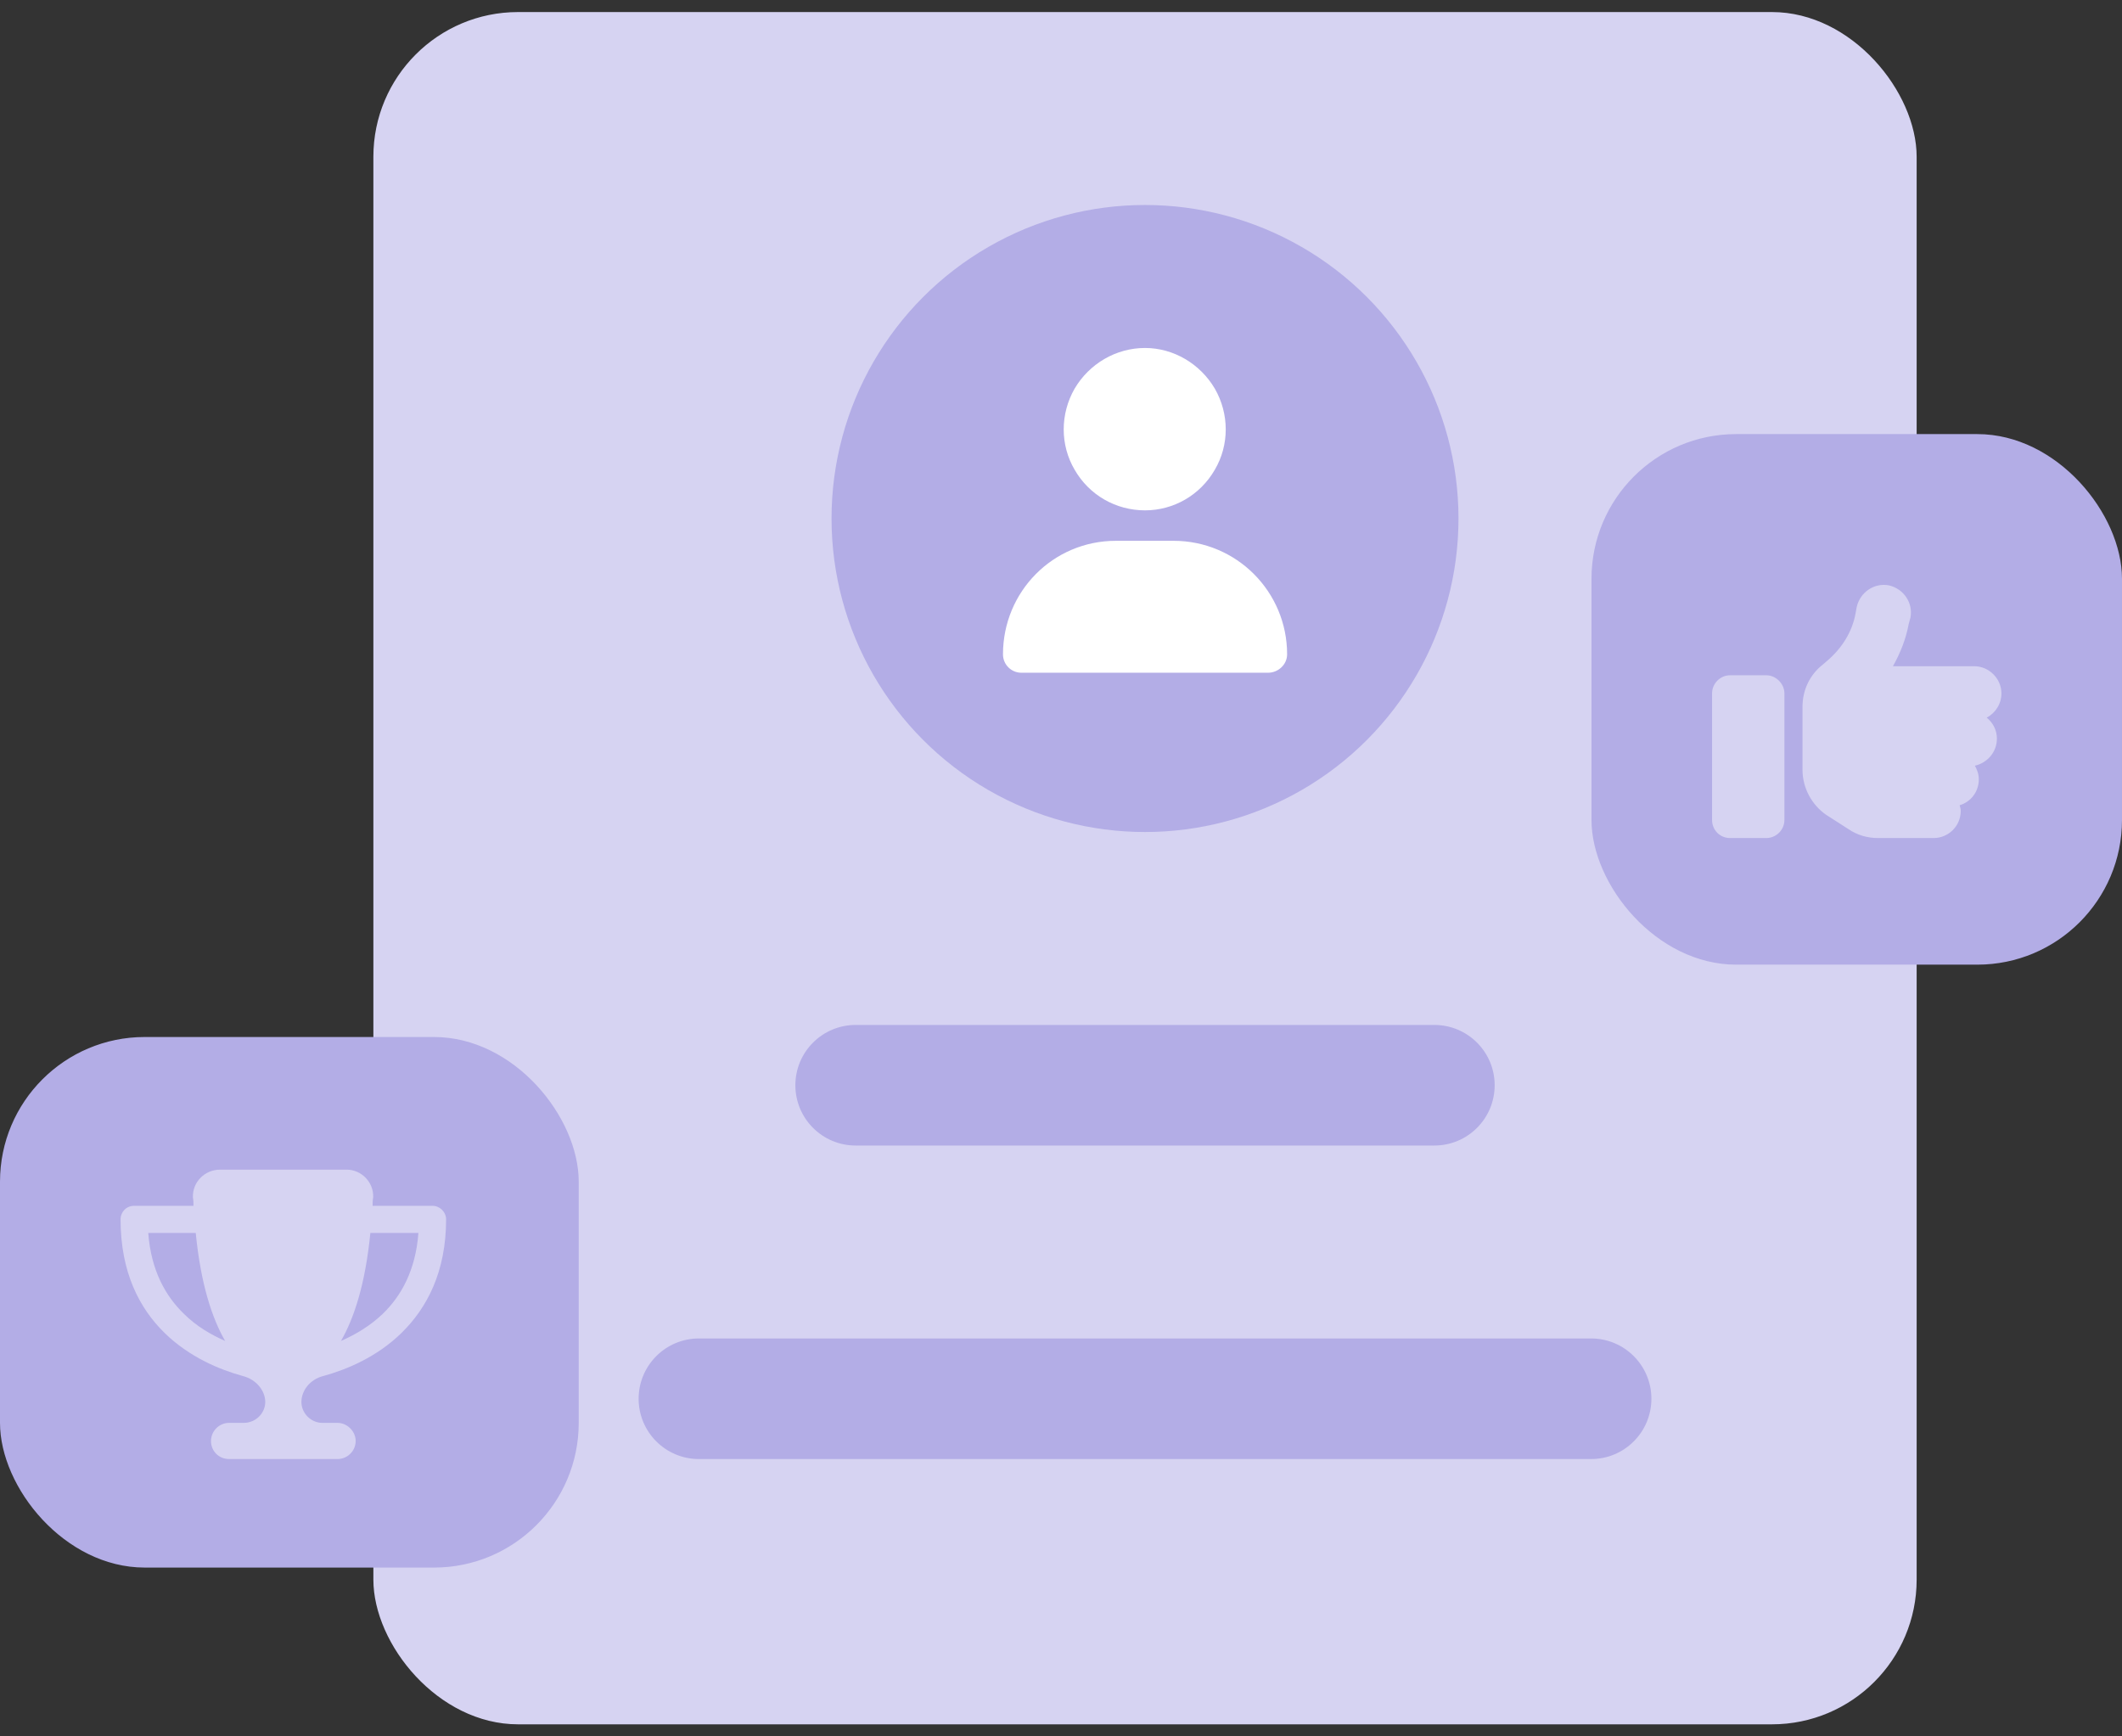
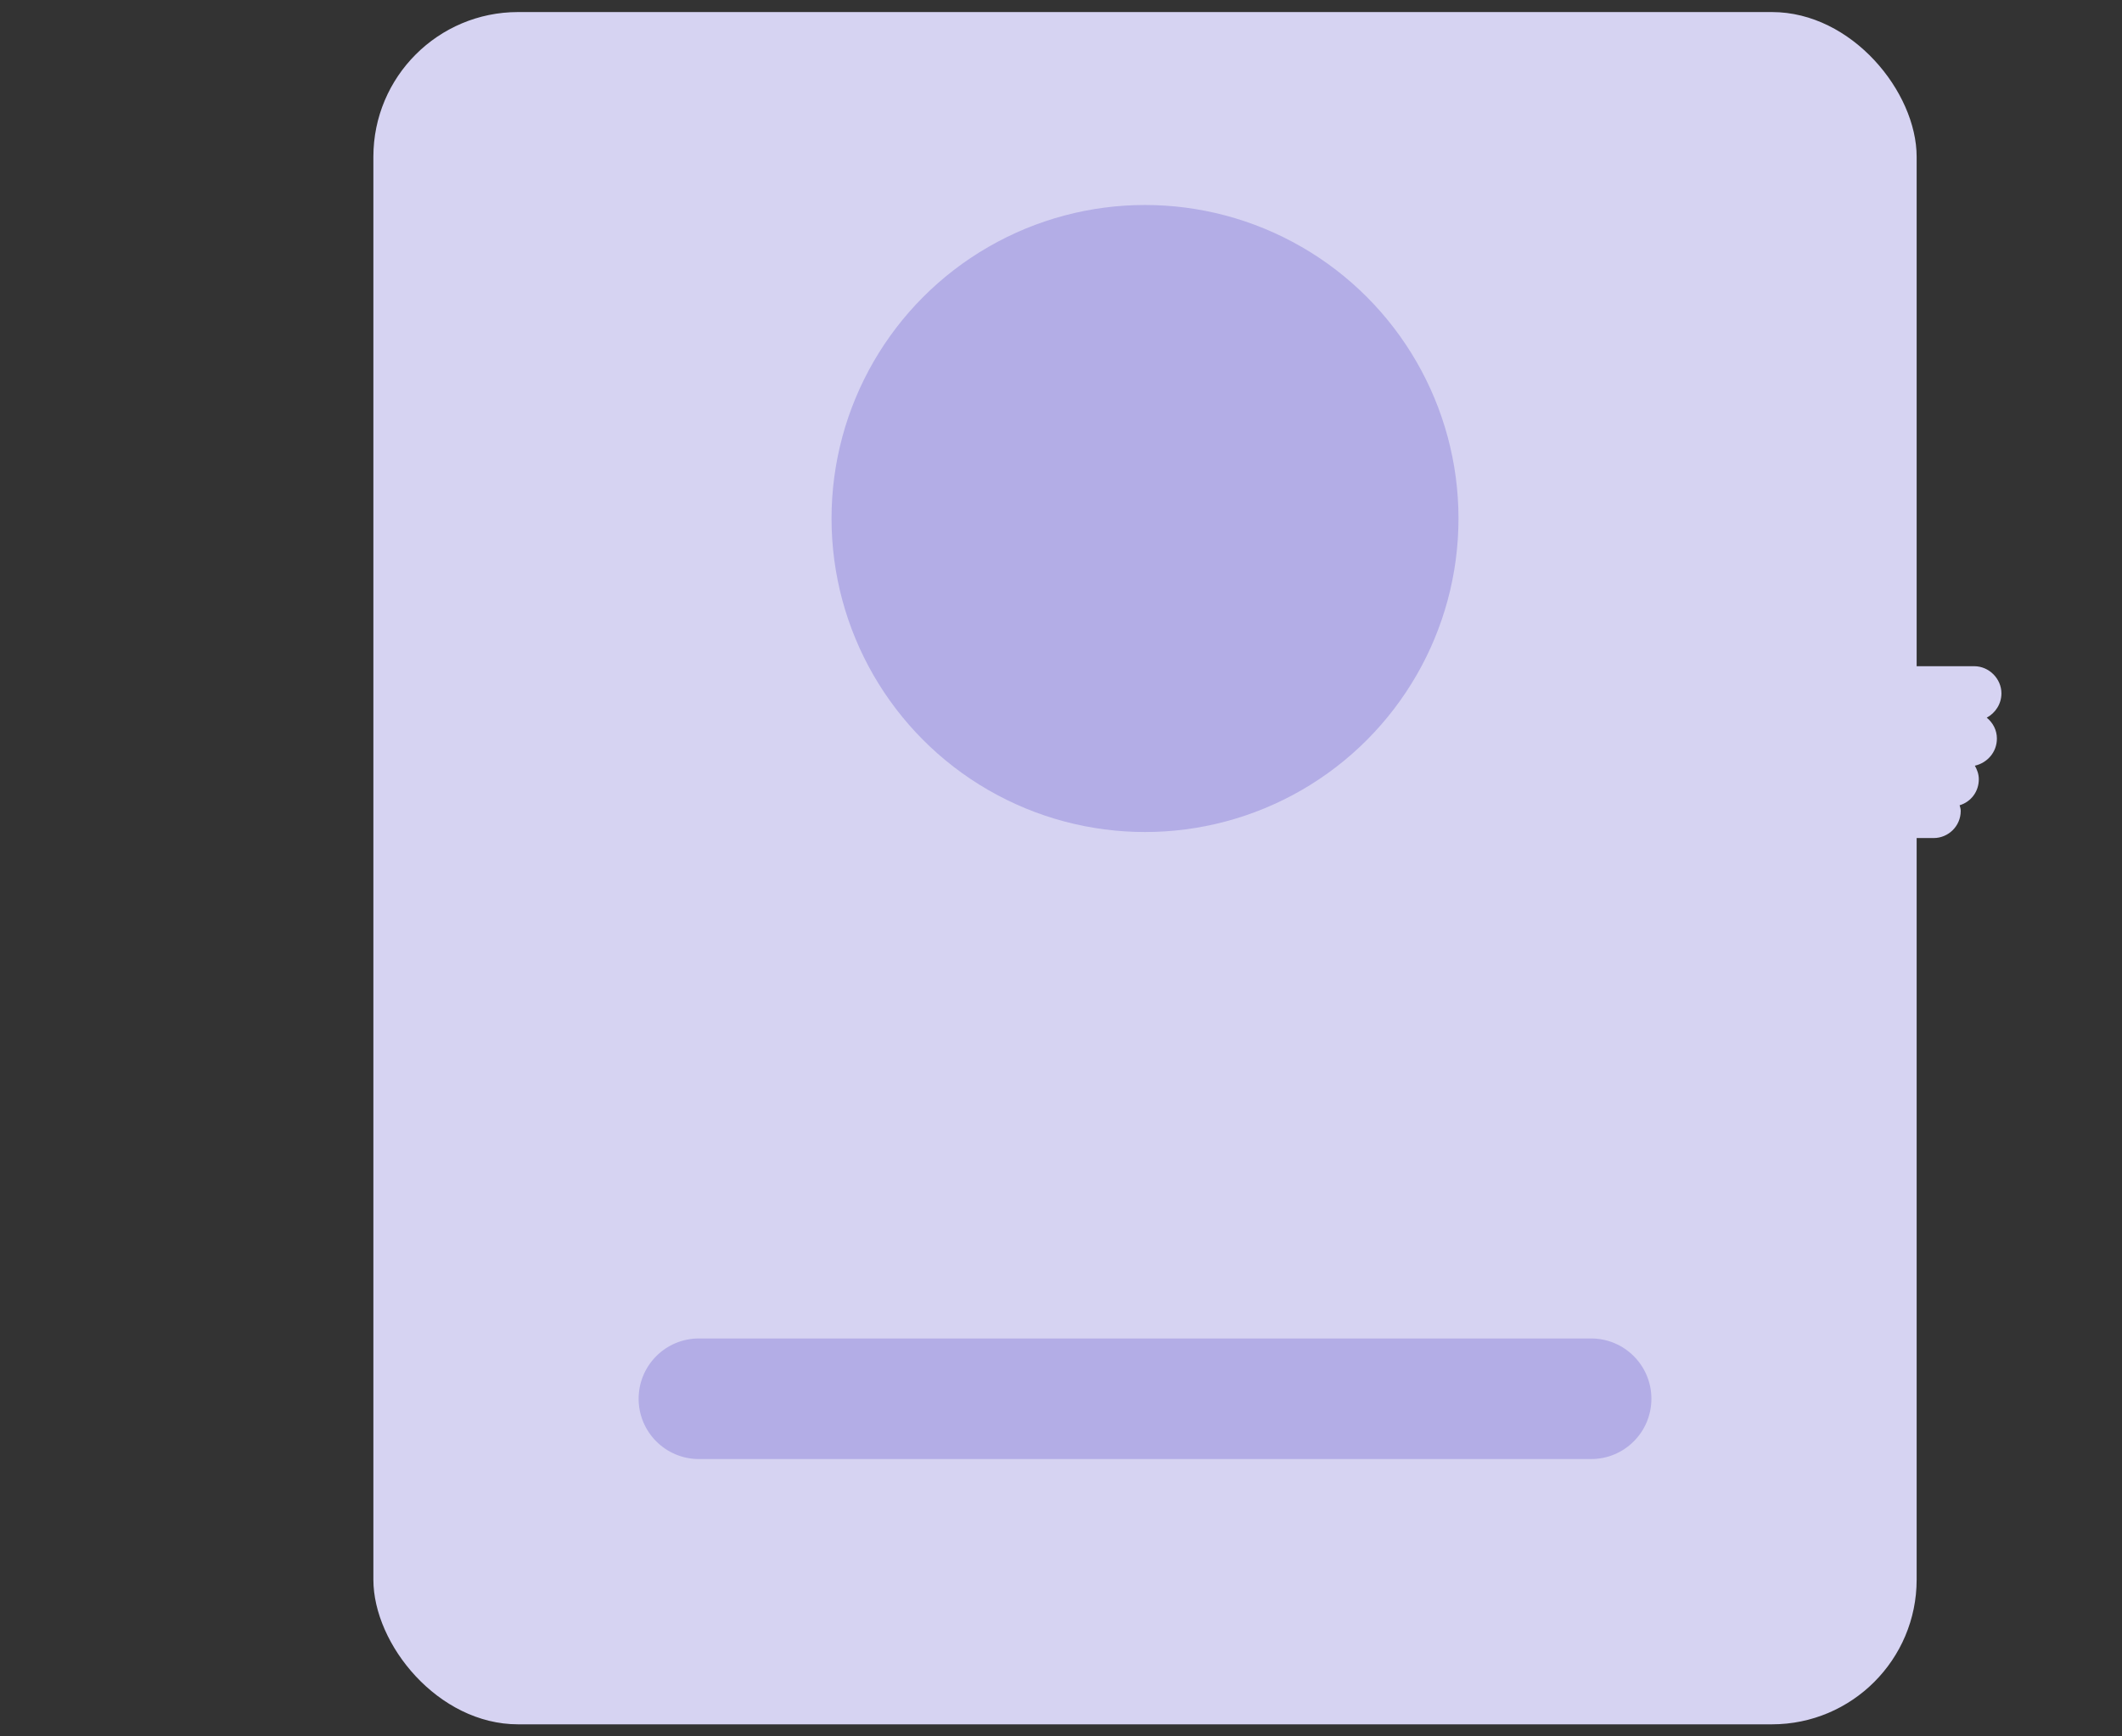
<svg xmlns="http://www.w3.org/2000/svg" width="88" height="72" viewBox="0 0 88 72" fill="none">
  <rect x="0" y="0" width="88" height="72" fill="#333333" stroke="none" />
  <rect x="15.484" y="0.5" width="64" height="71" rx="6" fill="#D6D3F2" />
  <circle cx="47.484" cy="21.5" r="13" fill="#B3ADE6" />
-   <path d="M47.485 21.162C46.275 21.162 45.171 20.531 44.566 19.479C43.961 18.453 43.961 17.165 44.566 16.113C45.171 15.087 46.275 14.429 47.485 14.429C48.669 14.429 49.773 15.087 50.378 16.113C50.983 17.165 50.983 18.453 50.378 19.479C49.773 20.531 48.669 21.162 47.485 21.162ZM46.275 22.425H48.669C51.273 22.425 53.377 24.529 53.377 27.133C53.377 27.554 53.009 27.895 52.588 27.895H42.356C41.936 27.895 41.594 27.554 41.594 27.133C41.594 24.529 43.672 22.425 46.275 22.425Z" fill="white" />
-   <path fill-rule="evenodd" clip-rule="evenodd" d="M61.984 45C61.984 46.381 60.865 47.5 59.484 47.5H35.484C34.104 47.5 32.984 46.381 32.984 45C32.984 43.619 34.104 42.5 35.484 42.5H59.484C60.865 42.5 61.984 43.619 61.984 45Z" fill="#B3ADE6" />
  <path fill-rule="evenodd" clip-rule="evenodd" d="M68.484 58C68.484 59.381 67.365 60.5 65.984 60.5H28.984C27.604 60.5 26.484 59.381 26.484 58C26.484 56.619 27.604 55.5 28.984 55.5H65.984C67.365 55.5 68.484 56.619 68.484 58Z" fill="#B3ADE6" />
-   <rect x="66" y="18" width="22" height="22" rx="6" fill="#B3ADE6" />
-   <path d="M78.336 24.273C78.945 24.414 79.344 25 79.227 25.609L79.156 25.867C79.039 26.5 78.805 27.086 78.5 27.625H81.875C82.484 27.625 83 28.141 83 28.75C83 29.195 82.742 29.57 82.391 29.758C82.648 29.969 82.812 30.273 82.812 30.625C82.812 31.188 82.414 31.633 81.898 31.75C81.992 31.914 82.062 32.102 82.062 32.312C82.062 32.828 81.734 33.25 81.266 33.391C81.289 33.461 81.312 33.555 81.312 33.625C81.312 34.258 80.797 34.75 80.188 34.75H77.891C77.445 34.75 77.023 34.633 76.648 34.375L75.734 33.789C75.125 33.367 74.75 32.664 74.75 31.914V31V29.875V29.312C74.75 28.609 75.055 27.977 75.594 27.555L75.758 27.414C76.367 26.898 76.812 26.219 76.953 25.422L77 25.164C77.141 24.555 77.727 24.156 78.336 24.273ZM71.75 28H73.25C73.648 28 74 28.352 74 28.75V34C74 34.422 73.648 34.75 73.25 34.75H71.75C71.328 34.75 71 34.422 71 34V28.75C71 28.352 71.328 28 71.75 28Z" fill="#D6D3F2" />
-   <rect y="43" width="24" height="22" rx="6" fill="#B3ADE6" />
-   <path d="M14.375 48.5C14.984 48.5 15.5 49.016 15.477 49.648C15.453 49.766 15.453 49.883 15.453 50H17.938C18.242 50 18.5 50.258 18.5 50.562C18.5 52.742 17.703 54.242 16.648 55.273C15.617 56.281 14.352 56.797 13.414 57.055C12.852 57.195 12.5 57.664 12.5 58.133C12.5 58.602 12.898 59 13.367 59H14C14.398 59 14.75 59.352 14.75 59.75C14.75 60.172 14.398 60.5 14 60.5H9.5C9.078 60.5 8.75 60.172 8.75 59.75C8.75 59.352 9.078 59 9.5 59H10.109C10.602 59 11 58.602 11 58.133C11 57.664 10.625 57.195 10.062 57.055C9.125 56.797 7.859 56.281 6.828 55.273C5.773 54.242 5 52.742 5 50.562C5 50.258 5.234 50 5.562 50H8.023C8.023 49.883 8.023 49.766 8 49.648C7.977 49.016 8.492 48.5 9.125 48.5H14.375ZM6.125 51.125H6.148C6.266 52.695 6.875 53.75 7.625 54.477C8.141 54.992 8.75 55.344 9.336 55.602C8.797 54.664 8.328 53.258 8.117 51.125H6.125ZM15.875 54.477C16.625 53.75 17.234 52.695 17.352 51.125H15.359C15.148 53.258 14.68 54.664 14.141 55.602C14.727 55.344 15.336 54.992 15.875 54.477Z" fill="#D6D3F2" />
+   <path d="M78.336 24.273C78.945 24.414 79.344 25 79.227 25.609L79.156 25.867C79.039 26.5 78.805 27.086 78.5 27.625H81.875C82.484 27.625 83 28.141 83 28.75C83 29.195 82.742 29.57 82.391 29.758C82.648 29.969 82.812 30.273 82.812 30.625C82.812 31.188 82.414 31.633 81.898 31.75C81.992 31.914 82.062 32.102 82.062 32.312C82.062 32.828 81.734 33.25 81.266 33.391C81.289 33.461 81.312 33.555 81.312 33.625C81.312 34.258 80.797 34.75 80.188 34.75H77.891C77.445 34.75 77.023 34.633 76.648 34.375L75.734 33.789C75.125 33.367 74.75 32.664 74.75 31.914V31V29.875V29.312C74.75 28.609 75.055 27.977 75.594 27.555L75.758 27.414C76.367 26.898 76.812 26.219 76.953 25.422C77.141 24.555 77.727 24.156 78.336 24.273ZM71.75 28H73.25C73.648 28 74 28.352 74 28.75V34C74 34.422 73.648 34.75 73.25 34.75H71.75C71.328 34.75 71 34.422 71 34V28.75C71 28.352 71.328 28 71.75 28Z" fill="#D6D3F2" />
</svg>